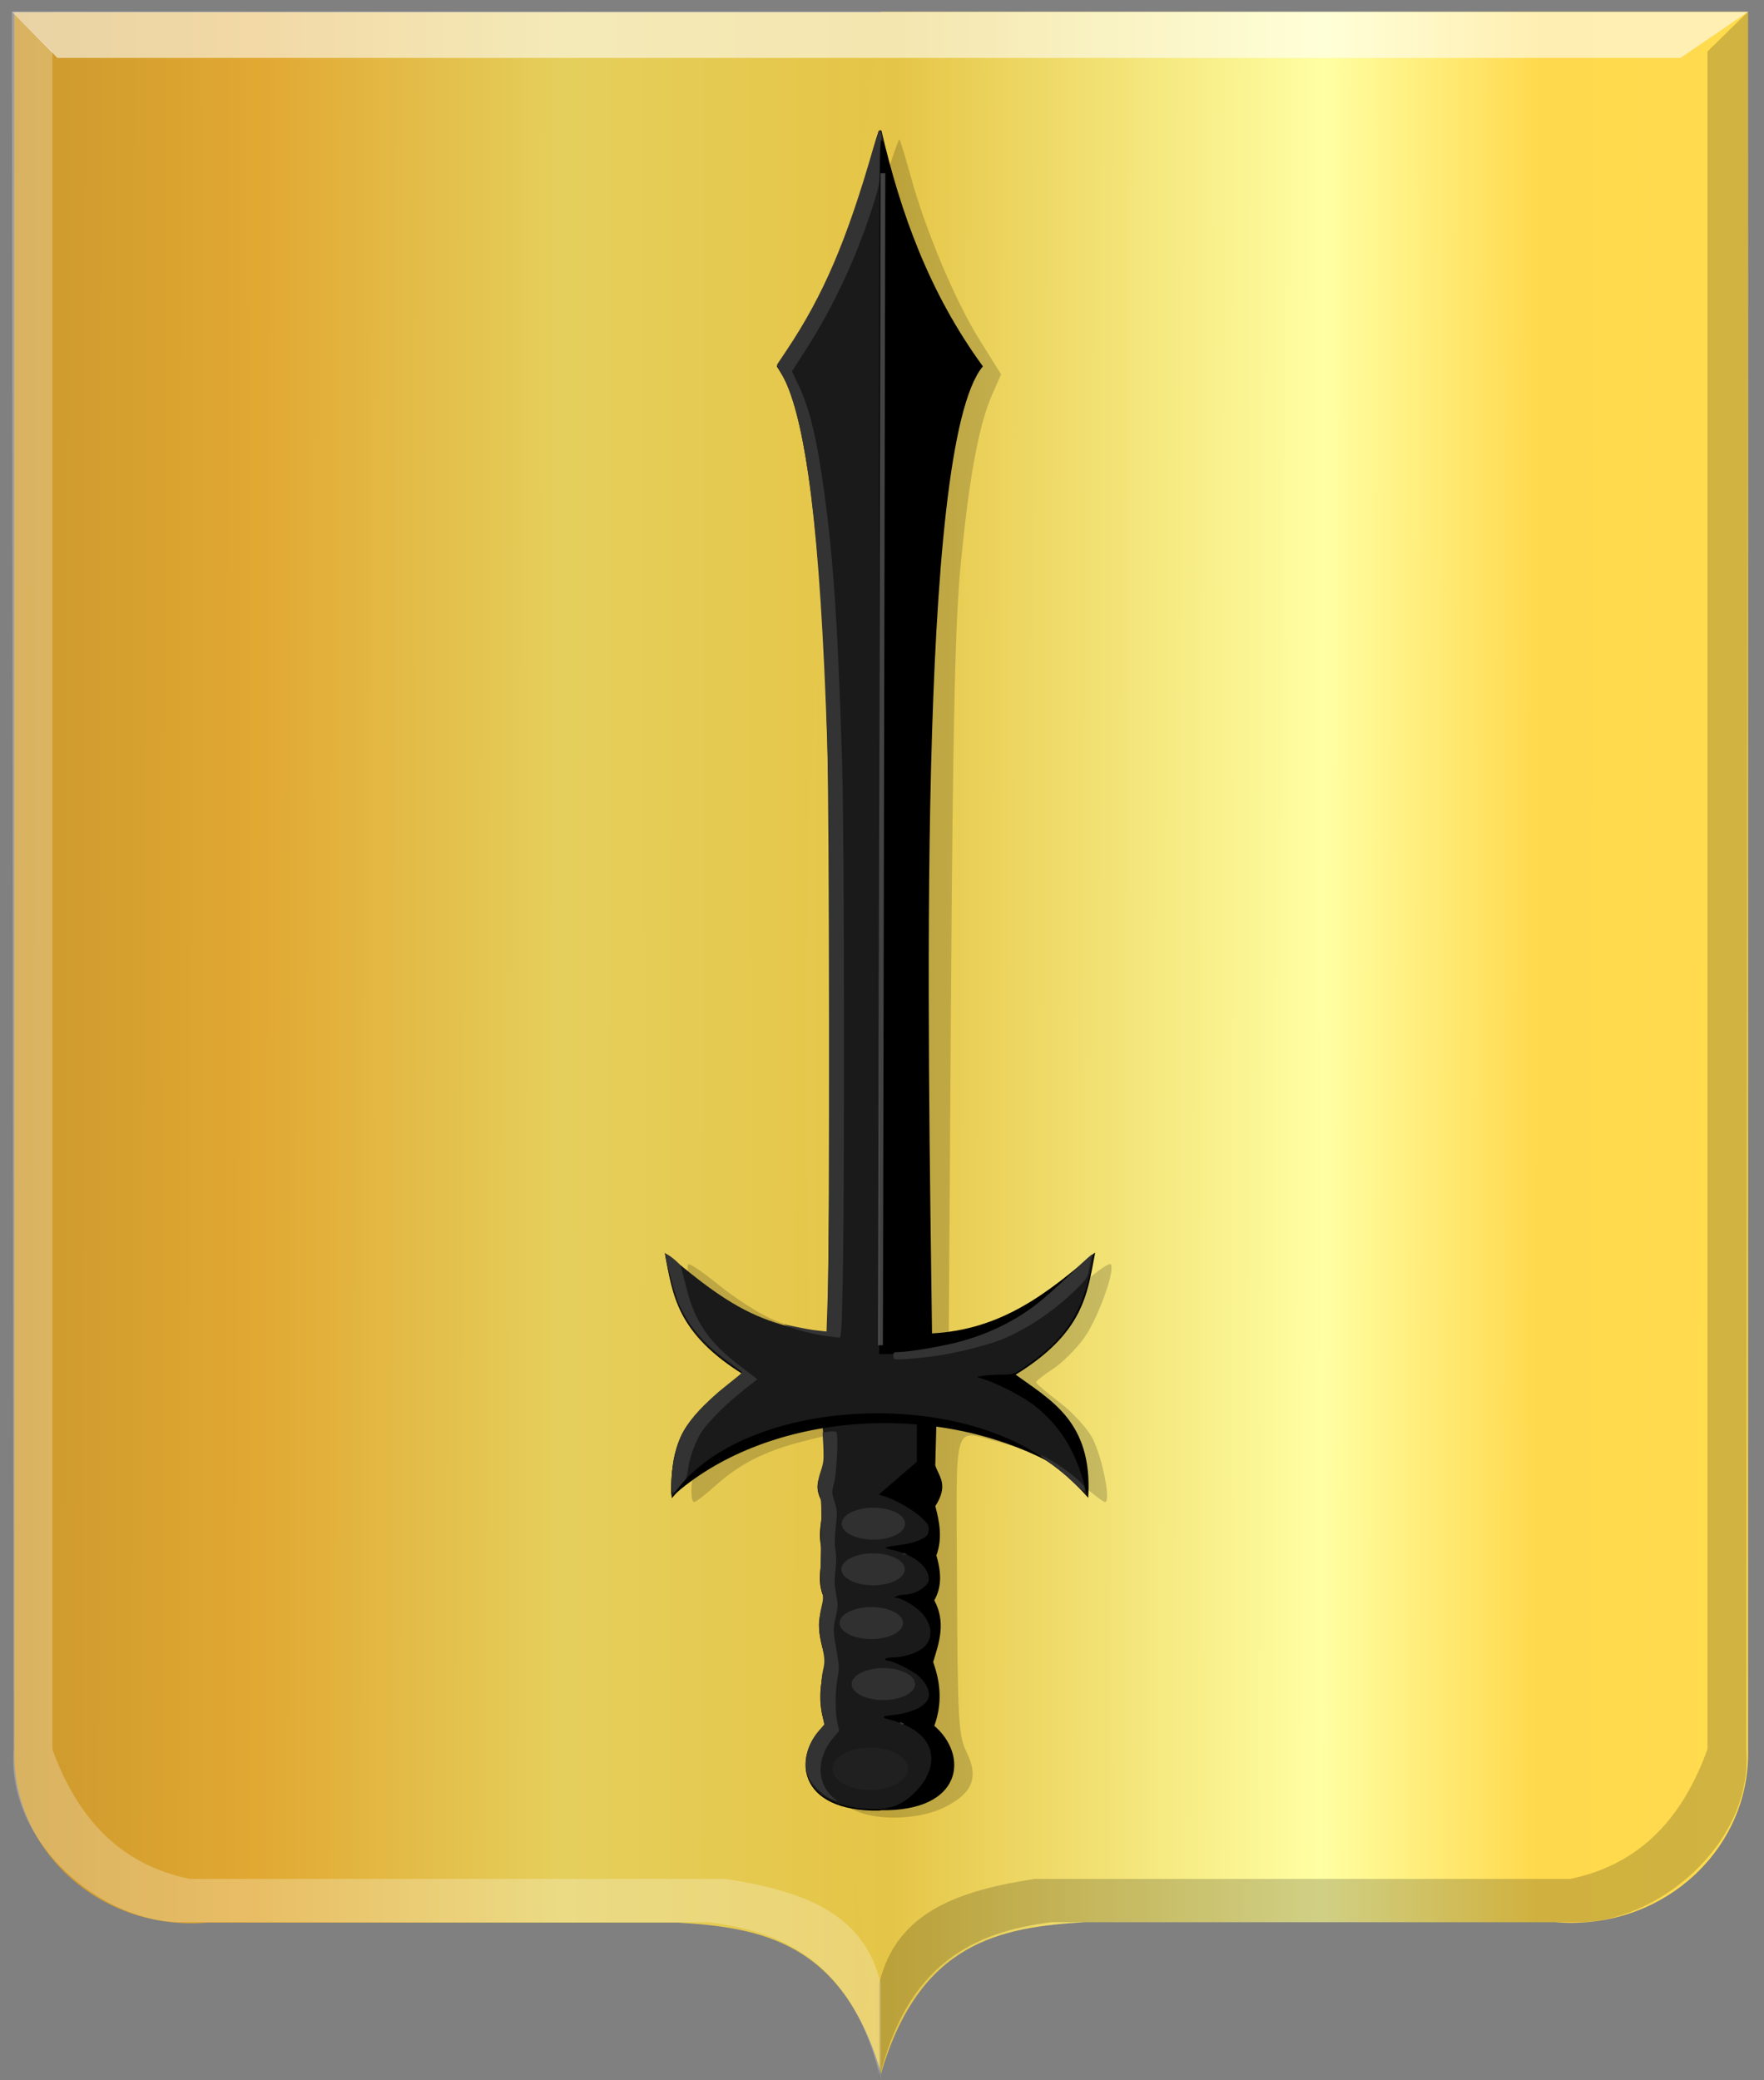
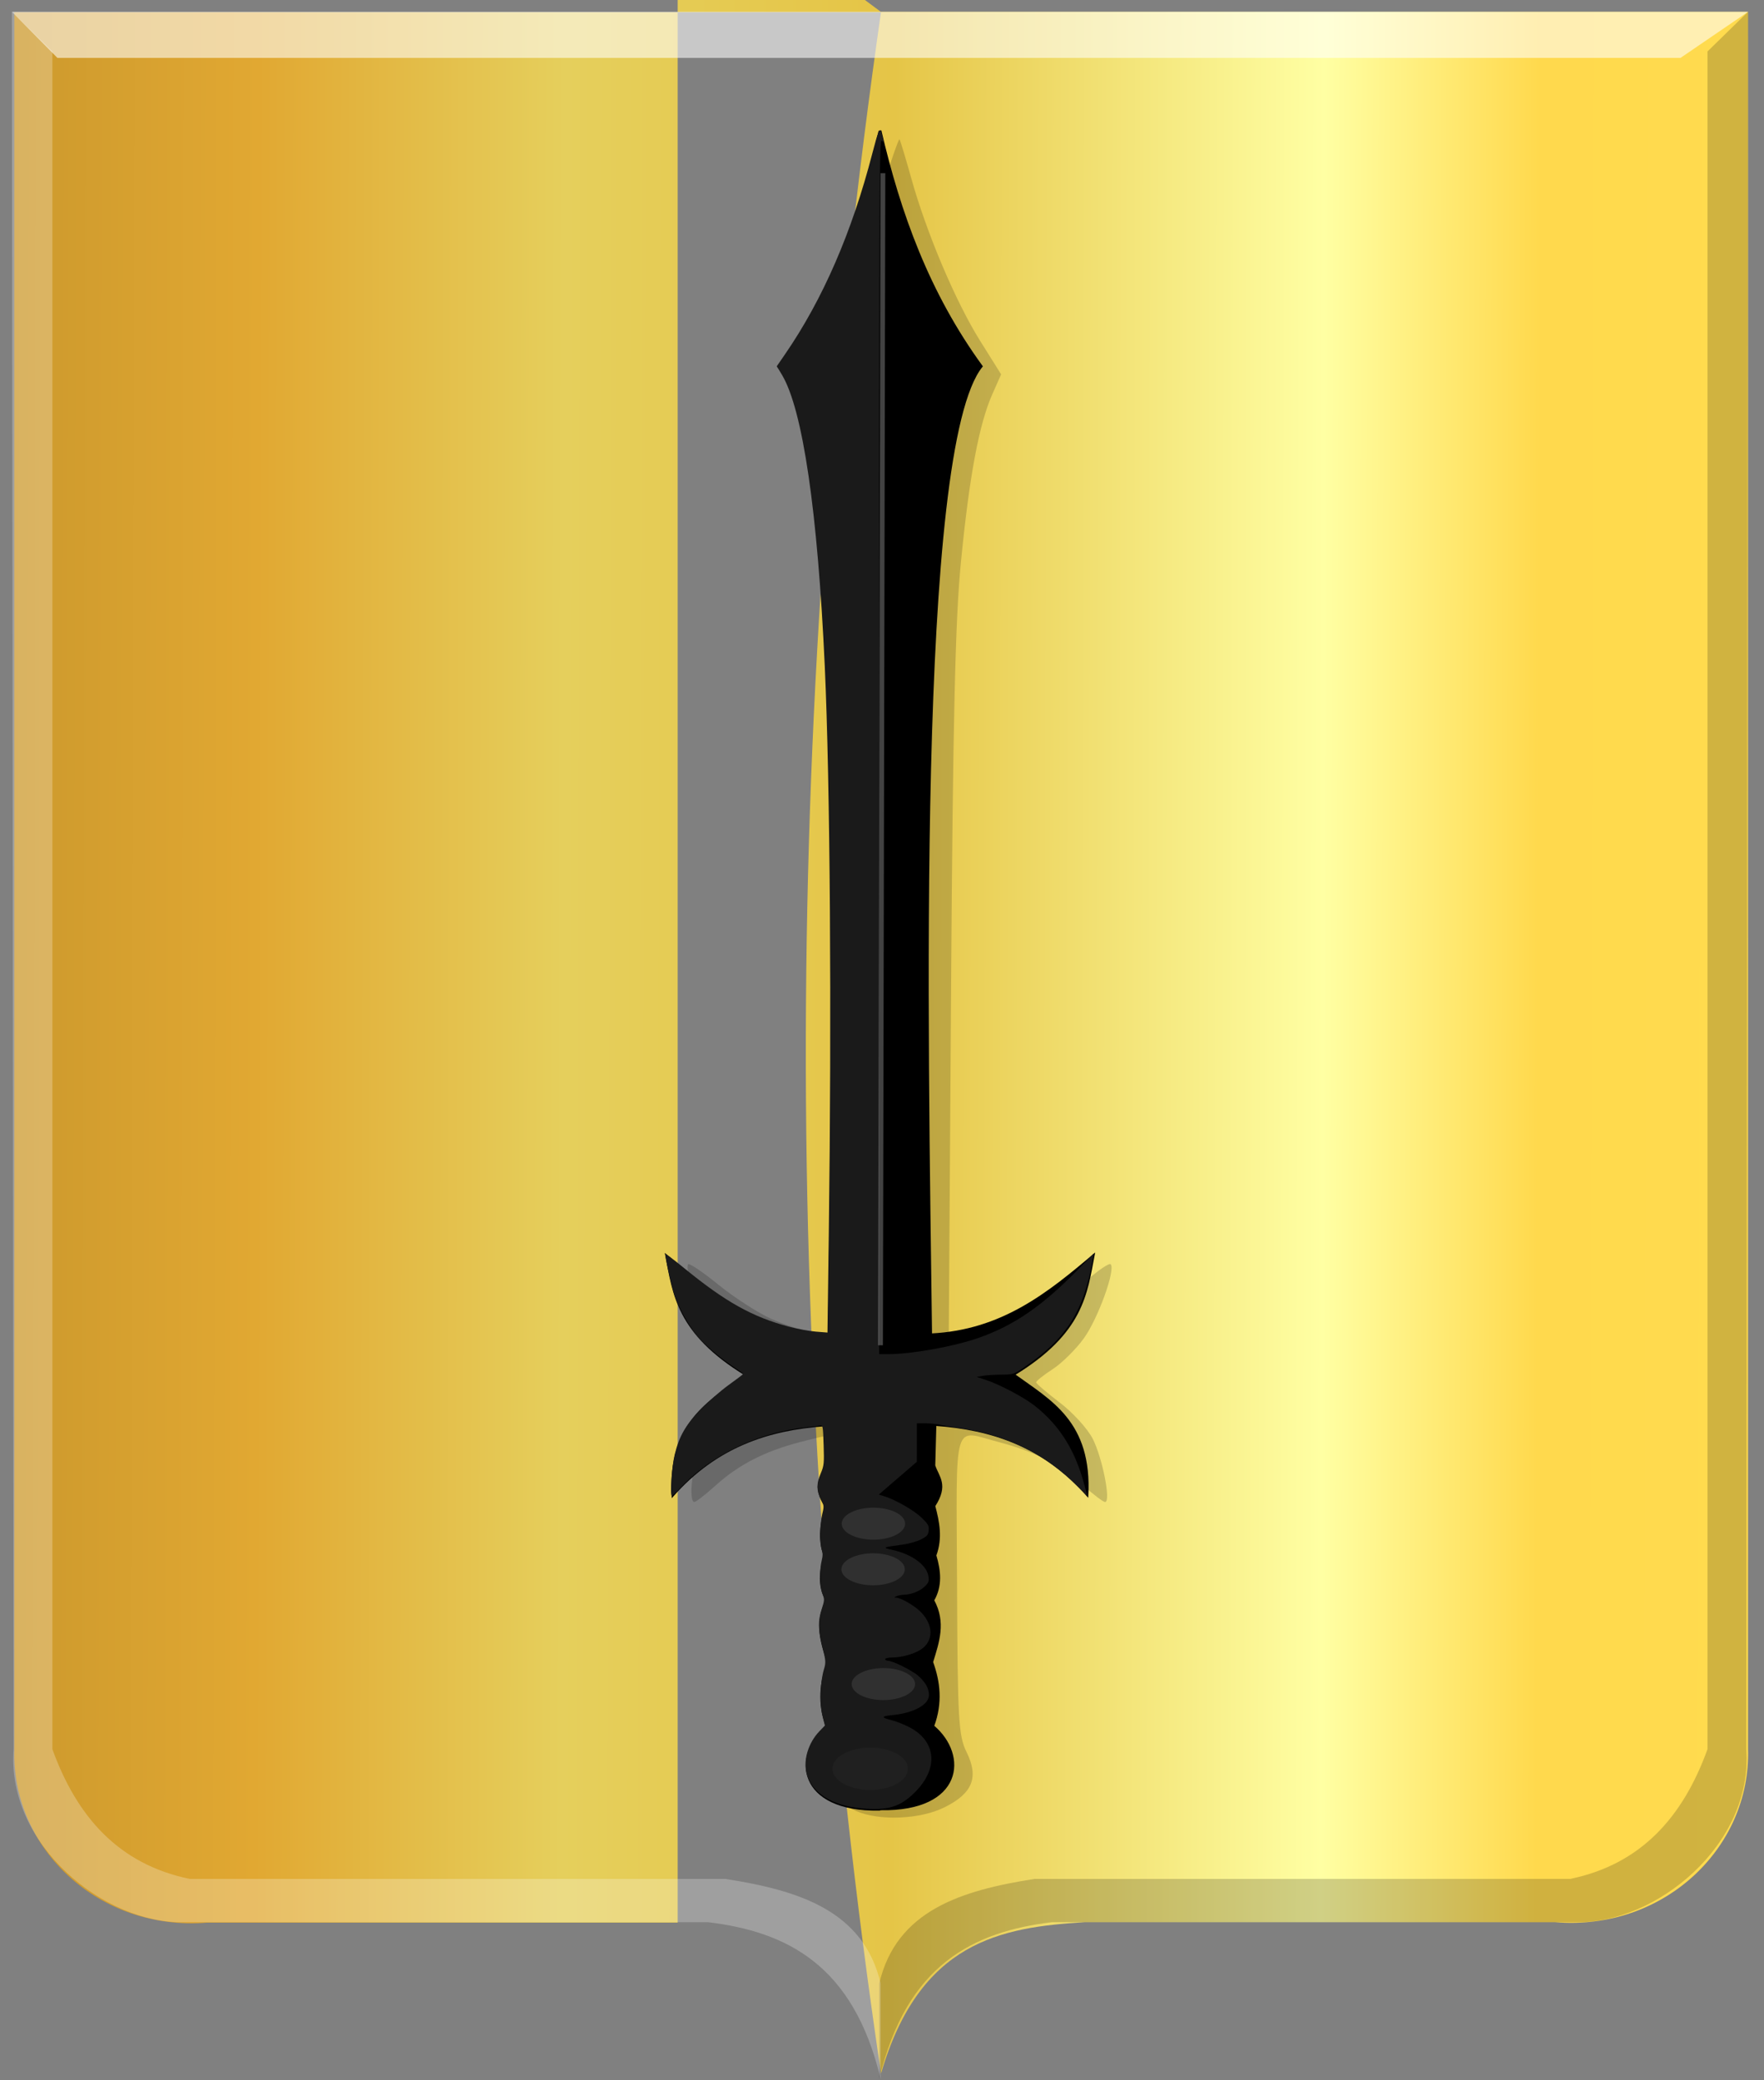
<svg xmlns="http://www.w3.org/2000/svg" xmlns:ns1="http://www.inkscape.org/namespaces/inkscape" xmlns:ns2="http://sodipodi.sourceforge.net/DTD/sodipodi-0.dtd" xmlns:xlink="http://www.w3.org/1999/xlink" width="368.656" height="434.75" id="svg7273" version="1.1" ns1:version="0.48.4 r9939" ns2:docname="zwaard.svg">
  <rect width="100%" height="100%" fill="#808080" stroke="none" />
  <defs id="defs7275">
    <linearGradient ns1:collect="always" xlink:href="#linearGradient21651" id="linearGradient4421" gradientUnits="userSpaceOnUse" x1="0" y1="174.07" x2="30" y2="174.07" gradientTransform="translate(0,158.891)" />
    <linearGradient id="linearGradient21651">
      <stop id="stop21653" offset="0" style="stop-color:#cc992d;stop-opacity:1;" />
      <stop id="stop21655" offset="0.143" style="stop-color:#e1a832;stop-opacity:1;" />
      <stop style="stop-color:#e5cf5c;stop-opacity:1;" offset="0.321" id="stop21657" />
      <stop id="stop21659" offset="0.5" style="stop-color:#e5c547;stop-opacity:1;" />
      <stop style="stop-color:#ffffa3;stop-opacity:1;" offset="0.75" id="stop21661" />
      <stop id="stop21663" offset="0.875" style="stop-color:#ffd94d;stop-opacity:1;" />
      <stop style="stop-color:#ffdb4e;stop-opacity:1;" offset="1" id="stop21665" />
    </linearGradient>
    <linearGradient gradientUnits="userSpaceOnUse" y2="174.07" x2="30" y1="174.07" x1="0" id="linearGradient4379" xlink:href="#linearGradient21651" ns1:collect="always" />
    <linearGradient id="linearGradient4070-8-2-8-8-7-0-6-5">
      <stop style="stop-color:#a3a3a3;stop-opacity:1;" offset="0" id="stop4072-1-2-6-4-1-4-7-9" />
      <stop style="stop-color:#b0b0b0;stop-opacity:1;" offset="0.143" id="stop4074-8-0-7-0-4-8-7-1" />
      <stop id="stop4076-6-1-0-3-7-5-9-8" offset="0.321" style="stop-color:#d1d1d1;stop-opacity:1;" />
      <stop style="stop-color:#bdbdbd;stop-opacity:1;" offset="0.5" id="stop4078-0-2-8-7-6-7-6-1" />
      <stop id="stop4080-2-7-1-8-8-3-4-7" offset="0.75" style="stop-color:#e5e5e5;stop-opacity:1;" />
      <stop style="stop-color:#cccccc;stop-opacity:1;" offset="0.875" id="stop4082-4-7-8-3-2-3-1-8" />
      <stop id="stop4084-9-0-3-1-3-0-9-6" offset="1" style="stop-color:#cccccc;stop-opacity:1;" />
    </linearGradient>
    <linearGradient gradientUnits="userSpaceOnUse" y2="204.963" x2="29.643" y1="204.963" x1="3.214" id="linearGradient4389" xlink:href="#linearGradient4070-8-2-8-8-7-0-6-5" ns1:collect="always" gradientTransform="translate(336.429,486.112)" />
    <linearGradient ns1:collect="always" xlink:href="#linearGradient21651" id="linearGradient7882" x1="178.042" y1="511.883" x2="538.464" y2="512.597" gradientUnits="userSpaceOnUse" />
    <linearGradient ns1:collect="always" xlink:href="#linearGradient21651" id="linearGradient7890" x1="182.754" y1="511.083" x2="542.463" y2="511.797" gradientUnits="userSpaceOnUse" />
  </defs>
  <ns2:namedview id="base" pagecolor="#ffffff" bordercolor="#666666" borderopacity="1.0" ns1:pageopacity="0.0" ns1:pageshadow="2" ns1:zoom="0.49497475" ns1:cx="159.59633" ns1:cy="182.42843" ns1:document-units="px" ns1:current-layer="layer1" showgrid="false" fit-margin-top="0" fit-margin-left="0" fit-margin-right="0" fit-margin-bottom="0" ns1:window-width="1600" ns1:window-height="837" ns1:window-x="-8" ns1:window-y="-8" ns1:window-maximized="1" />
  <g ns1:label="Laag 1" ns1:groupmode="layer" id="layer1" transform="translate(-176.094,-293.875)">
-     <path ns2:nodetypes="cccccccc" id="path2830" d="m 360.287,296.428 -181.197,0 0,363.11 c -0.597,20.678 17.685,38.044 40.343,36.16 l 50.992,0 47.292,0 c 17.609,1.057 34.515,4.064 42.571,31.64 l 0,-430.91 z" style="fill:url(#linearGradient7882);fill-opacity:1;stroke:#000000;stroke-width:2.068px;stroke-linecap:butt;stroke-linejoin:miter;stroke-opacity:0" ns1:connector-curvature="0" />
+     <path ns2:nodetypes="cccccccc" id="path2830" d="m 360.287,296.428 -181.197,0 0,363.11 c -0.597,20.678 17.685,38.044 40.343,36.16 l 50.992,0 47.292,0 l 0,-430.91 z" style="fill:url(#linearGradient7882);fill-opacity:1;stroke:#000000;stroke-width:2.068px;stroke-linecap:butt;stroke-linejoin:miter;stroke-opacity:0" ns1:connector-curvature="0" />
    <path ns2:nodetypes="cccccccc" id="path2830-5" d="m 360.217,296.342 181.197,0 0,363.11 c 0.597,20.678 -17.685,38.044 -40.343,36.16 l -50.992,0 -47.292,0 c -17.609,1.057 -34.515,4.064 -42.571,31.64 -21.615,-145.602 -20.281,-289.117 0,-430.91 z" style="fill:url(#linearGradient7890);fill-opacity:1;stroke:#000000;stroke-width:2.068px;stroke-linecap:butt;stroke-linejoin:miter;stroke-opacity:0" ns1:connector-curvature="0" />
    <path ns2:nodetypes="ccccccccccc" id="path4051-6" d="m 541.415,296.342 -8.471,8.287 0,354.823 c -5.091,14.085 -13.829,24.067 -28.726,27.12 l -111.959,0 c -15.215,2.394 -28.831,6.559 -32.409,21.847 l 0,19.963 c 5.68,-23.914 19.688,-30.794 36.092,-32.77 l 109.381,0 c 16.843,0.438 37.242,-16.29 35.724,-36.16 l 0.368,-363.11 z" style="fill:#000000;fill-opacity:0.186;stroke:#000000;stroke-width:2.068px;stroke-linecap:butt;stroke-linejoin:miter;stroke-opacity:0" ns1:connector-curvature="0" />
    <path ns2:nodetypes="ccccccccccc" id="path4051" d="m 178.571,296.342 8.471,8.287 0,354.823 c 5.091,14.085 13.829,24.067 28.726,27.12 l 111.959,0 c 15.215,2.394 28.831,6.559 32.409,21.847 l 0,19.963 c -5.68,-23.914 -19.688,-30.794 -36.092,-32.77 l -109.381,0 c -16.843,0.438 -37.242,-16.29 -35.724,-36.16 l -0.368,-363.11 z" style="fill:#ffffff;fill-opacity:0.247;stroke:#000000;stroke-width:2.068px;stroke-linecap:butt;stroke-linejoin:miter;stroke-opacity:0" ns1:connector-curvature="0" />
    <path ns2:nodetypes="ccccc" id="path25964" d="m 178.571,296.342 9.517,9.634 339.215,0 14.113,-9.634 -362.844,0 z" style="fill:#ffffff;fill-opacity:0.566;stroke:#000000;stroke-width:2.068px;stroke-linecap:butt;stroke-linejoin:miter;stroke-opacity:0" ns1:connector-curvature="0" />
    <path style="fill:#000000;fill-opacity:0.179" d="m 354.95,672.354 c -5.878,-2.558 -8.085,-8.682 -4.812,-13.354 1.696,-2.421 1.827,-5.384 1.621,-36.709 -0.065,-9.9 0.06,-20.363 0.277,-23.25 0.458,-6.081 0.34,-6.132 -8.785,-3.755 -7.363,1.918 -12.796,4.711 -17.596,9.048 -2.104,1.901 -4.109,3.457 -4.455,3.457 -0.979,0 -0.731,-5.094 0.457,-9.369 0.691,-2.489 3.191,-6.046 7.008,-9.97 l 5.933,-6.101 -4.547,-3.887 c -2.501,-2.138 -5.385,-5.529 -6.409,-7.536 -2.134,-4.182 -4.434,-12.107 -3.721,-12.819 0.264,-0.264 3.103,1.656 6.31,4.268 3.206,2.611 8.123,5.798 10.926,7.082 5.168,2.366 14.498,4.584 15.414,3.665 0.275,-0.276 0.473,-30.052 0.439,-66.167 -0.077,-81.766 -1.838,-110.472 -7.887,-128.583 l -2.311,-6.918 3.534,-5.525 c 5.175,-8.089 9.547,-18.097 13.739,-31.445 2.039,-6.493 3.834,-11.668 3.988,-11.5 0.154,0.168 1.271,3.855 2.48,8.193 3.172,11.373 9.263,25.757 14.351,33.888 l 4.411,7.048 -1.856,4.196 c -2.755,6.229 -4.781,17.066 -6.537,34.981 -1.2,12.24 -1.685,33.251 -2.062,89.4 l -0.493,73.4 4.852,-0.645 c 6.329,-0.842 17.762,-6.503 23.716,-11.743 2.598,-2.287 4.97,-3.91 5.272,-3.608 1.088,1.088 -2.649,11.415 -5.609,15.502 -1.664,2.297 -4.595,5.193 -6.514,6.436 -1.919,1.243 -3.468,2.485 -3.444,2.76 0.024,0.275 2.26,2.187 4.967,4.249 2.707,2.062 5.789,5.447 6.848,7.523 2.04,3.998 3.854,13.228 2.601,13.228 -0.408,0 -2.464,-1.556 -4.568,-3.457 -4.8,-4.337 -10.233,-7.13 -17.596,-9.048 -9.832,-2.561 -8.933,-5.604 -8.788,29.755 0.116,28.291 0.304,31.606 1.988,35.009 2.596,5.249 1.299,8.574 -4.483,11.491 -5.156,2.6 -13.697,2.973 -18.659,0.813 z m 10.371,-307.741 c -0.153,-17.777 -0.278,-3.522 -0.279,31.678 -1.2e-4,35.2 0.125,49.745 0.278,32.322 0.153,-17.423 0.153,-46.223 2.3e-4,-64 z" id="path7171" ns1:connector-curvature="0" />
    <path style="fill:#000000;stroke:#000000;stroke-width:0.322px;stroke-linecap:butt;stroke-linejoin:miter;stroke-opacity:1" d="m 359.872,321.237 c -4.012,17.22 -9.989,33.929 -21.175,49.281 13.875,16.97 11.38,139.763 10.587,202.287 -14.816,-0.723 -24.49,-8.59 -34.015,-16.662 1.588,8.182 2.276,16.321 16.67,25.11 -7.587,5.507 -16.129,9.882 -15.318,25.345 9.212,-10.48 20.159,-13.957 31.762,-14.784 l 0.225,8.448 c -0.782,2.377 -2.863,4.026 0,8.448 -0.878,3.33 -1.563,6.687 -0.225,10.326 -0.971,3.259 -1.266,6.439 0.451,9.387 -2.513,4.613 -1.054,8.749 0.225,12.907 -1.488,4.124 -2.027,8.473 -0.225,13.376 -7.204,6.083 -6.107,17.713 11.038,17.431 l 0,-14.615 4.956,-73.452 z" id="path6456" ns1:connector-curvature="0" ns2:nodetypes="ccccccccccccccccc" />
    <path style="fill:#000000;stroke:#000000;stroke-width:0.322px;stroke-linecap:butt;stroke-linejoin:miter;stroke-opacity:1" d="m 360.128,321.154 c 4.012,17.22 9.989,33.929 21.175,49.281 -13.875,16.97 -11.38,139.763 -10.587,202.287 14.816,-0.723 24.49,-8.59 34.015,-16.662 -1.588,8.182 -2.276,16.321 -16.67,25.11 7.587,5.507 16.129,9.882 15.318,25.345 -9.212,-10.48 -20.159,-13.957 -31.762,-14.784 l -0.225,8.448 c 0.782,2.377 2.863,4.026 0,8.448 0.878,3.33 1.563,6.688 0.225,10.326 0.971,3.259 1.266,6.439 -0.451,9.387 2.513,4.613 1.054,8.749 -0.225,12.907 1.488,4.124 2.027,8.473 0.225,13.376 7.204,6.083 6.107,17.713 -11.038,17.431 l 0,-14.615 -4.956,-73.452 z" id="path6456-5" ns1:connector-curvature="0" ns2:nodetypes="ccccccccccccccccc" />
    <path style="fill:#1a1a1a" d="m 356.2,671.831 c -6.248,-0.558 -10.485,-3.257 -11.546,-7.355 -0.719,-2.777 0.387,-6.383 2.69,-8.771 l 1.141,-1.183 -0.519,-2.102 c -0.604,-2.446 -0.458,-7.019 0.306,-9.601 0.44,-1.488 0.422,-1.776 -0.296,-4.724 -0.928,-3.811 -0.956,-5.439 -0.139,-7.967 0.58,-1.795 0.59,-2.022 0.136,-3.155 -0.565,-1.408 -0.639,-5.079 -0.142,-7.003 0.228,-0.883 0.233,-1.571 0.016,-2.168 -0.448,-1.227 -0.387,-5.606 0.105,-7.567 0.385,-1.534 0.363,-1.739 -0.321,-3.088 -0.926,-1.824 -0.926,-3.171 -0.002,-5.363 0.67,-1.59 0.719,-2.083 0.593,-5.919 -0.134,-4.06 -0.158,-4.181 -0.81,-4.045 -0.369,0.077 -1.523,0.228 -2.564,0.336 -10.313,1.071 -20.128,5.784 -26.636,12.788 -0.773,0.832 -1.54,1.513 -1.703,1.513 -0.436,0 -0.01,-6.137 0.596,-8.6 0.944,-3.828 2.242,-6.097 5.336,-9.325 1.569,-1.637 4.237,-3.973 5.928,-5.191 1.691,-1.218 3.075,-2.267 3.075,-2.333 0,-0.065 -0.958,-0.747 -2.129,-1.514 -2.789,-1.828 -6.24,-4.814 -7.758,-6.712 -1.556,-1.946 -3.503,-5.413 -4.337,-7.721 -0.694,-1.923 -2.263,-8.889 -2.052,-9.109 0.069,-0.072 1.838,1.27 3.932,2.982 8.61,7.043 14.248,10.19 21.908,12.227 1.705,0.453 4.207,0.913 5.559,1.022 l 2.46,0.197 0.275,-20.662 c 0.617,-46.388 0.279,-94.135 -0.839,-118.566 -1.482,-32.37 -4.602,-53.641 -8.936,-60.913 l -1.089,-1.827 1.701,-2.47 c 7.893,-11.46 13.985,-25.478 18.275,-42.059 1.182,-4.566 1.545,-5.438 1.829,-4.386 0.09,0.334 0.267,0.976 0.392,1.427 0.204,0.732 0.173,0.771 -0.29,0.37 -0.481,-0.416 -0.518,8.75 -0.518,126.573 l 0,127.021 1.98,0 c 4.795,0 13.515,-1.565 18.676,-3.352 7.489,-2.593 13.512,-6.741 21.099,-14.53 l 3.105,-3.187 -0.215,1.254 c -1.859,10.823 -5.492,16.553 -14.287,22.535 -2.244,1.526 -2.326,1.553 -4.888,1.571 -1.433,0.013 -3.165,0.122 -3.848,0.249 l -1.243,0.23 1.873,0.609 c 2.886,0.937 8.043,3.662 10.272,5.427 5.2,4.117 8.425,9.249 10.343,16.459 l 0.651,2.448 -1.97,-1.981 c -6.86,-6.898 -14.955,-10.905 -24.834,-12.294 -1.474,-0.207 -3.276,-0.513 -4.003,-0.679 -0.727,-0.166 -2.111,-0.302 -3.075,-0.302 l -1.753,0 -0.006,4.025 -0.006,4.025 -3.975,3.425 -3.976,3.425 1.223,0.377 c 2.3,0.709 6.192,2.956 7.752,4.475 1.358,1.322 1.546,1.661 1.457,2.628 -0.088,0.959 -0.308,1.217 -1.612,1.891 -0.844,0.436 -2.582,0.921 -3.942,1.1 -4.113,0.541 -4.242,0.614 -1.978,1.11 4.042,0.885 7.115,3.141 7.481,5.492 0.162,1.037 0.058,1.322 -0.77,2.129 -1,0.973 -2.816,1.694 -4.364,1.734 -0.5,0.015 -1.193,0.15 -1.54,0.305 -0.58,0.26 -0.584,0.284 -0.046,0.305 0.988,0.039 3.764,1.644 5.05,2.92 2.773,2.751 2.791,6.175 0.042,7.945 -1.433,0.922 -3.999,1.634 -5.913,1.639 -0.824,0.002 -1.498,0.151 -1.498,0.332 0,0.181 0.223,0.329 0.495,0.329 1.019,0 5.142,2.037 6.408,3.166 1.523,1.358 2.243,2.646 2.243,4.012 0,2.038 -3.195,3.776 -7.758,4.22 -2.295,0.223 -2.287,0.483 0.031,1.065 0.867,0.218 2.474,0.855 3.57,1.415 5.74,2.935 6.229,8.697 1.162,13.69 -3.07,3.025 -5.631,3.793 -11.039,3.31 z" id="path6992" ns1:connector-curvature="0" />
-     <path style="fill:#333333" d="m 349.629,669.766 c -1.918,-0.907 -4.077,-3.118 -4.698,-4.809 -1.053,-2.872 -0.156,-6.535 2.291,-9.357 l 1.132,-1.306 -0.358,-1.855 c -0.488,-2.532 -0.441,-7.081 0.097,-9.466 0.403,-1.785 0.388,-2.26 -0.163,-5.046 -0.724,-3.667 -0.761,-5.824 -0.139,-8.258 0.342,-1.339 0.38,-2.118 0.146,-3.022 -0.402,-1.557 -0.434,-3.104 -0.245,-11.929 0.119,-5.567 0.059,-7.471 -0.265,-8.285 -0.591,-1.488 -0.523,-2.97 0.238,-5.216 0.545,-1.609 0.631,-2.454 0.501,-4.94 l -0.157,-3 1.313,-0.185 c 0.722,-0.101 1.427,-0.067 1.567,0.077 0.446,0.46 0.047,8.918 -0.511,10.825 -0.491,1.68 -0.485,1.854 0.122,3.729 0.585,1.809 0.606,2.225 0.265,5.158 -0.253,2.173 -0.275,3.772 -0.069,5.015 0.195,1.179 0.191,2.678 -0.01,4.236 -0.23,1.767 -0.208,2.985 0.082,4.562 0.503,2.737 0.504,2.701 -0.088,5.452 -0.513,2.384 -0.513,2.39 0.455,7.933 0.344,1.968 0.341,2.738 -0.018,4.6 -0.51,2.652 -0.509,7.123 0,9.342 l 0.365,1.587 -1.388,1.653 c -3.348,3.988 -3.344,9.279 0.008,12.159 1.339,1.15 1.294,1.183 -0.476,0.346 z m 14.569,-15.784 c -0.11,-0.186 0.016,-0.241 0.297,-0.129 0.546,0.218 0.646,0.454 0.193,0.454 -0.163,0 -0.383,-0.146 -0.489,-0.325 z m 0.556,-35.356 c 0.105,-0.109 0.377,-0.121 0.604,-0.026 0.252,0.105 0.177,0.183 -0.191,0.199 -0.332,0.017 -0.519,-0.063 -0.414,-0.173 z m -48.337,-14.531 c 0,-3.221 0.874,-7.574 2.036,-10.139 1.342,-2.962 5.002,-7.031 9.475,-10.533 1.735,-1.358 3.192,-2.568 3.239,-2.69 0.047,-0.121 -1.113,-1.068 -2.577,-2.105 -5.176,-3.663 -8.384,-7.355 -10.57,-12.167 -0.753,-1.656 -2.864,-9.356 -2.864,-10.443 0,-0.517 2.861,1.715 3.162,2.467 0.156,0.39 0.662,2.262 1.123,4.159 1.885,7.745 4.952,12.087 12.402,17.557 1.422,1.044 2.543,1.937 2.489,1.984 -0.053,0.047 -1.374,1.083 -2.935,2.303 -3.237,2.53 -6.967,6.211 -8.492,8.381 -1.356,1.93 -2.583,5.204 -3.019,8.062 -0.283,1.85 -0.542,2.497 -1.357,3.382 -0.554,0.602 -1.256,1.236 -1.56,1.408 -0.497,0.282 -0.552,0.121 -0.552,-1.627 z m 83.989,-0.444 c -1.182,-1.154 -3.143,-2.82 -4.357,-3.704 -2.841,-2.067 -3.154,-2.386 -1.479,-1.511 3.354,1.752 7.769,5.169 8.105,6.273 0.391,1.284 -0.107,1.051 -2.269,-1.058 z m -37.408,-25.773 c -0.122,-0.127 -0.222,-0.502 -0.222,-0.833 0,-0.484 0.249,-0.602 1.264,-0.602 1.651,0 6.822,-0.815 10.664,-1.681 6.848,-1.544 12.984,-4.387 18.173,-8.422 1.552,-1.207 4.809,-4.121 7.237,-6.476 2.429,-2.355 4.337,-4.061 4.241,-3.79 -0.096,0.271 -0.366,1.506 -0.6,2.743 -0.418,2.213 -0.468,2.293 -3.007,4.768 -4.578,4.462 -10.355,8.295 -15.601,10.352 -2.904,1.139 -9.423,2.759 -13.265,3.298 -4.436,0.622 -8.615,0.924 -8.884,0.644 z m -13.152,-4.621 c -2.603,-0.29 -6.324,-1.139 -8.366,-1.908 -1.21,-0.455 -1.773,-0.739 -1.253,-0.629 4.262,0.895 5.261,1.078 6.824,1.251 l 1.778,0.197 0.252,-7.473 c 0.422,-12.492 0.333,-102.481 -0.114,-115.891 -1.46,-43.764 -4.328,-67.176 -9.381,-76.59 l -1.125,-2.096 2.029,-3.039 c 7.696,-11.528 12.571,-22.927 18.194,-42.546 0.531,-1.852 1.085,-3.368 1.23,-3.368 0.374,0 0.664,1.783 0.313,1.917 -0.159,0.06 -0.289,2.17 -0.289,4.688 0,4.366 -0.053,4.75 -1.144,8.268 -3.408,10.993 -8.411,21.81 -14.371,31.071 l -2.821,4.383 1.44,3.009 c 2.276,4.757 3.833,11.318 5.351,22.557 1.954,14.463 2.887,28.851 3.716,57.33 0.435,14.925 0.516,85.58 0.122,106.036 -0.227,11.787 -0.301,13.054 -0.766,13.007 -0.283,-0.029 -1.012,-0.108 -1.619,-0.176 z" id="path7032" ns1:connector-curvature="0" />
    <path style="fill:none;stroke:#e9e9e9;stroke-width:1px;stroke-linecap:butt;stroke-linejoin:miter;stroke-opacity:0.283" d="m 360.612,330.071 -0.505,244.962" id="path7137" ns1:connector-curvature="0" />
-     <path style="fill:#000000;stroke:none" d="m 316.516,606.705 c 13.173,-20.063 56.985,-23.153 78.287,-7.576 -25.1,-12.844 -59.423,-9.549 -78.287,7.576 z" id="path7203" ns1:connector-curvature="0" ns2:nodetypes="ccc" />
    <path ns2:type="arc" style="fill:#ffffff;fill-opacity:0.094;fill-rule:evenodd;stroke:none" id="path7205" ns2:cx="482.03217" ns2:cy="338.62292" ns2:rx="6.6291261" ns2:ry="3.3461304" d="m 488.661,338.623 c 0,1.848 -2.968,3.346 -6.629,3.346 -3.661,0 -6.629,-1.498 -6.629,-3.346 0,-1.848 2.968,-3.346 6.629,-3.346 3.661,0 6.629,1.498 6.629,3.346 z" transform="translate(-123.406,273.701)" />
    <path ns2:type="arc" style="fill:#ffffff;fill-opacity:0.094;fill-rule:evenodd;stroke:none" id="path7205-0" ns2:cx="482.03217" ns2:cy="338.62292" ns2:rx="6.6291261" ns2:ry="3.3461304" d="m 488.661,338.623 c 0,1.848 -2.968,3.346 -6.629,3.346 -3.661,0 -6.629,-1.498 -6.629,-3.346 0,-1.848 2.968,-3.346 6.629,-3.346 3.661,0 6.629,1.498 6.629,3.346 z" transform="translate(-123.469,283.234)" />
-     <path ns2:type="arc" style="fill:#ffffff;fill-opacity:0.094;fill-rule:evenodd;stroke:none" id="path7205-3" ns2:cx="482.03217" ns2:cy="338.62292" ns2:rx="6.6291261" ns2:ry="3.3461304" d="m 488.661,338.623 c 0,1.848 -2.968,3.346 -6.629,3.346 -3.661,0 -6.629,-1.498 -6.629,-3.346 0,-1.848 2.968,-3.346 6.629,-3.346 3.661,0 6.629,1.498 6.629,3.346 z" transform="translate(-123.847,294.472)" />
    <path ns2:type="arc" style="fill:#ffffff;fill-opacity:0.094;fill-rule:evenodd;stroke:none" id="path7205-5" ns2:cx="482.03217" ns2:cy="338.62292" ns2:rx="6.6291261" ns2:ry="3.3461304" d="m 488.661,338.623 c 0,1.848 -2.968,3.346 -6.629,3.346 -3.661,0 -6.629,-1.498 -6.629,-3.346 0,-1.848 2.968,-3.346 6.629,-3.346 3.661,0 6.629,1.498 6.629,3.346 z" transform="translate(-121.322,307.225)" />
    <path ns2:type="arc" style="fill:#ffffff;fill-opacity:0.028;fill-rule:evenodd;stroke:none" id="path7205-07" ns2:cx="482.03217" ns2:cy="338.62292" ns2:rx="6.6291261" ns2:ry="3.3461304" d="m 488.661,338.623 c 0,1.848 -2.968,3.346 -6.629,3.346 -3.661,0 -6.629,-1.498 -6.629,-3.346 0,-1.848 2.968,-3.346 6.629,-3.346 3.661,0 6.629,1.498 6.629,3.346 z" transform="matrix(1.19,0,0,1.321,-215.663,216.225)" />
  </g>
</svg>